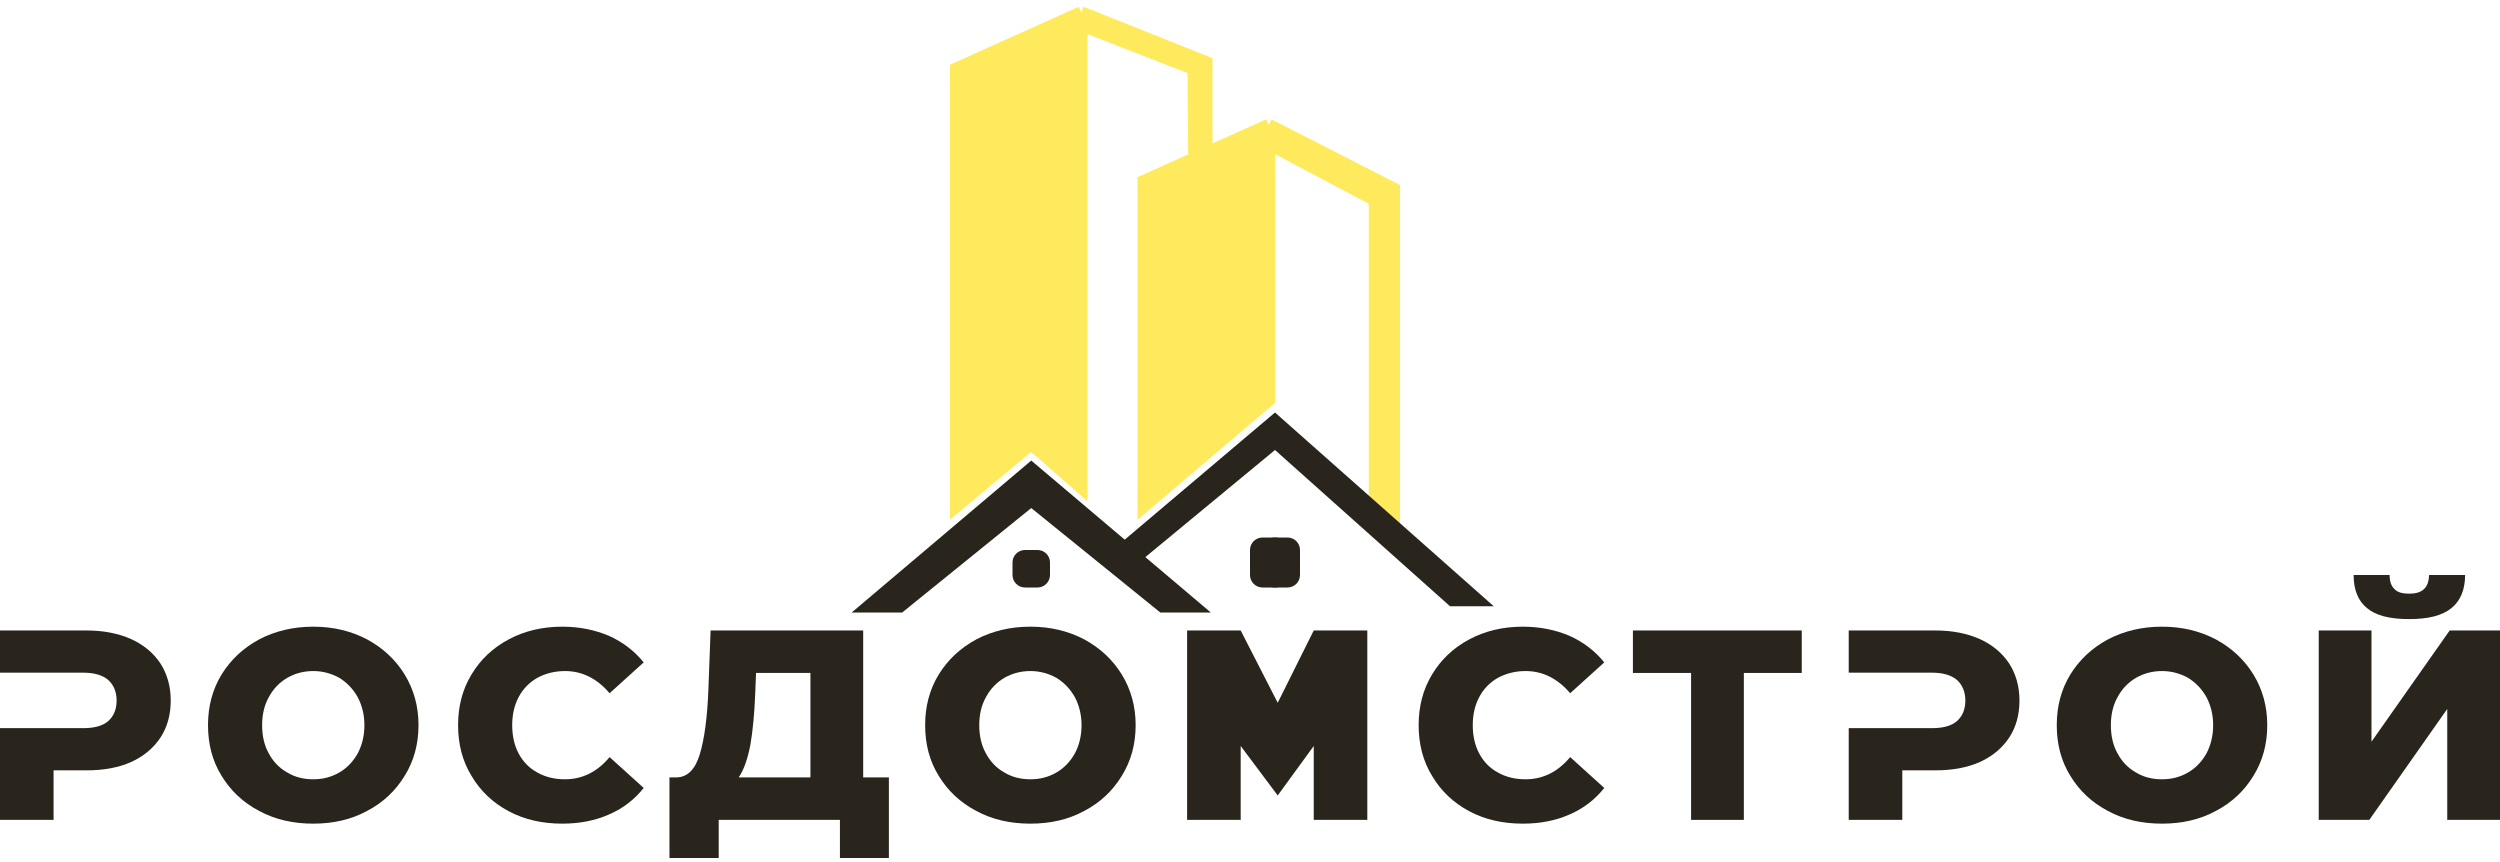
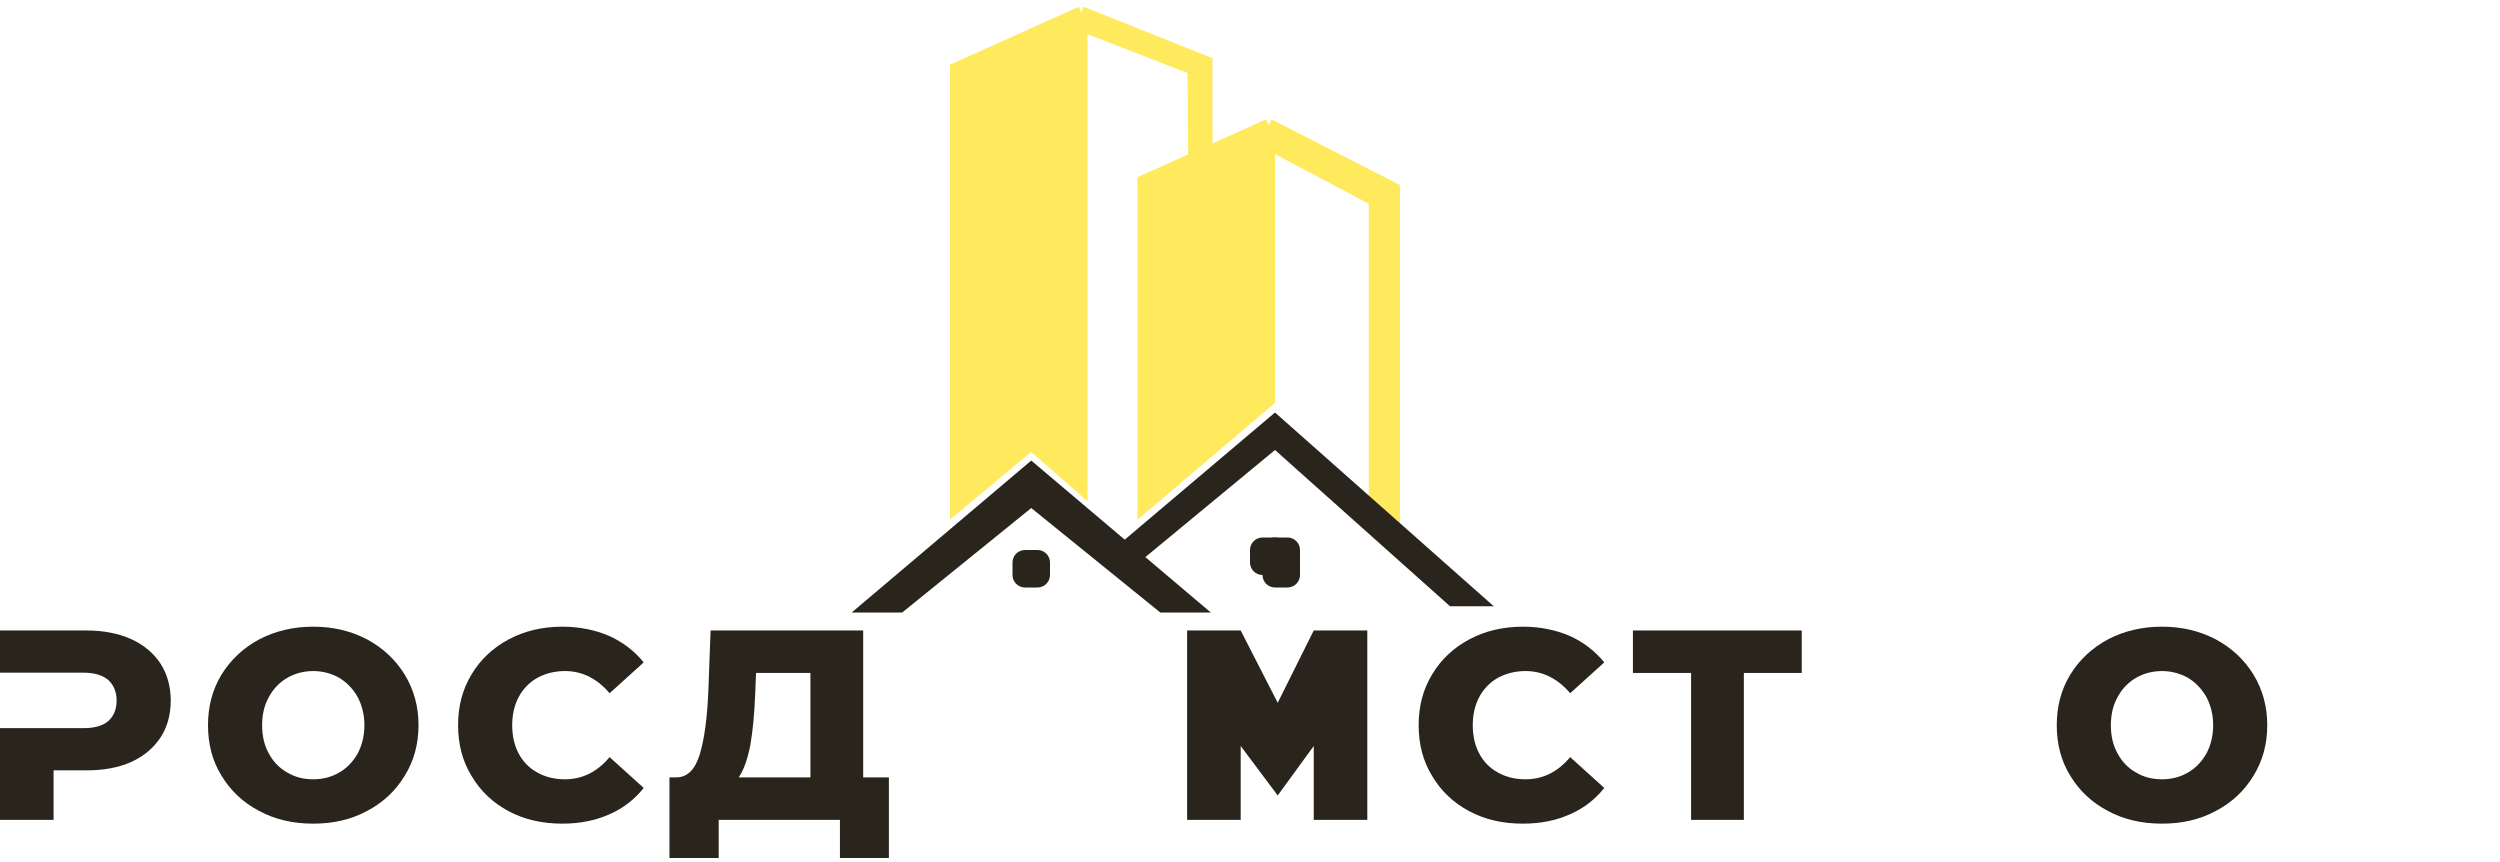
<svg xmlns="http://www.w3.org/2000/svg" width="200" height="69" viewBox="0 0 200 69" fill="none">
  <path d="M101.5 10L111.5 15.11V43L110 41.5V16L101.5 11.5V32L91.5 40.5V14.5L95.557 12.674L95.5 5.5L86.5 2V39L82.5 35.5L76.5 40.5V5.5L86.5 1L96.5 5V12.25L101.5 10Z" fill="#FFEA5D" />
  <path d="M101.5 10L111.5 15.11V43L110 41.5V16L101.5 11.5M101.5 10L96.5 12.25M101.5 10V11.5M96.5 12.25V5L86.5 1M96.5 12.25L95.557 12.674M86.5 1L76.5 5.5V40.5L82.5 35.5L86.5 39V2M86.5 1V2M95.557 12.674L91.5 14.5V40.5L101.5 32V11.5M95.557 12.674L95.5 5.5L86.5 2" stroke="#FFEA5D" />
  <path d="M82.5 37.5L69.5 48.5H72L82.5 40L93 48.5H95.5L82.5 37.5Z" fill="#29251D" stroke="#29251D" />
  <path d="M102 33L89 44L90.5 45.5L102 36L116 48.5H119.5L102 33Z" fill="#29251D" />
  <path fill-rule="evenodd" clip-rule="evenodd" d="M82 44V44C81.448 44 81 44.448 81 45V45V46V46C81 46.552 81.448 47 82 47V47H83V47C83.552 47 84 46.552 84 46V46V45V45C84 44.448 83.552 44 83 44V44H82Z" fill="#29251D" />
-   <path fill-rule="evenodd" clip-rule="evenodd" d="M101 44V44C100.448 44 100 44.448 100 45V45V46V46C100 46.552 100.448 47 101 47V47H102V47C102.552 47 103 46.552 103 46V46V45V45C103 44.448 102.552 44 102 44V44H101Z" fill="#29251D" />
  <path fill-rule="evenodd" clip-rule="evenodd" d="M102 44V44C101.448 44 101 44.448 101 45V45V46V46C101 46.552 101.448 47 102 47V47H103V47C103.552 47 104 46.552 104 46V46V45V45C104 44.448 103.552 44 103 44V44H102Z" fill="#29251D" />
  <path fill-rule="evenodd" clip-rule="evenodd" d="M101 43V43C100.448 43 100 43.448 100 44V44V45V45C100 45.552 100.448 46 101 46V46H102V46C102.552 46 103 45.552 103 45V45V44V44C103 43.448 102.552 43 102 43V43H101Z" fill="#29251D" />
  <path fill-rule="evenodd" clip-rule="evenodd" d="M102 43V43C101.448 43 101 43.448 101 44V44V45V45C101 45.552 101.448 46 102 46V46H103V46C103.552 46 104 45.552 104 45V45V44V44C104 43.448 103.552 43 103 43V43H102Z" fill="#29251D" />
  <path d="M12.836 53.078C12.273 52.234 11.494 51.585 10.498 51.13C9.481 50.676 8.29 50.438 6.927 50.438H0V53.814H6.667C7.533 53.814 8.204 54.009 8.658 54.399C9.091 54.788 9.329 55.351 9.329 56.044C9.329 56.758 9.091 57.299 8.658 57.689C8.204 58.078 7.533 58.252 6.667 58.252H0V65.59H4.286V61.628H6.927C8.29 61.628 9.481 61.412 10.498 60.957C11.494 60.503 12.273 59.853 12.836 59.009C13.377 58.187 13.659 57.191 13.659 56.044C13.659 54.918 13.377 53.922 12.836 53.078Z" fill="#29251D" />
  <path d="M20.732 64.875C22.009 65.568 23.459 65.892 25.061 65.892C26.663 65.892 28.091 65.568 29.368 64.875C30.645 64.204 31.641 63.273 32.377 62.061C33.113 60.871 33.481 59.529 33.481 58.013C33.481 56.52 33.113 55.178 32.377 53.966C31.641 52.775 30.645 51.844 29.368 51.152C28.091 50.481 26.663 50.134 25.061 50.134C23.459 50.134 22.009 50.481 20.732 51.152C19.455 51.844 18.459 52.775 17.723 53.966C16.987 55.178 16.641 56.52 16.641 58.013C16.641 59.529 16.987 60.871 17.723 62.061C18.459 63.273 19.455 64.204 20.732 64.875ZM27.139 61.801C26.511 62.169 25.818 62.343 25.061 62.343C24.282 62.343 23.589 62.169 22.983 61.801C22.355 61.455 21.857 60.935 21.511 60.286C21.143 59.637 20.97 58.879 20.97 58.013C20.97 57.169 21.143 56.412 21.511 55.762C21.857 55.113 22.355 54.593 22.983 54.225C23.589 53.879 24.282 53.684 25.061 53.684C25.818 53.684 26.511 53.879 27.139 54.225C27.745 54.593 28.243 55.113 28.611 55.762C28.957 56.412 29.152 57.169 29.152 58.013C29.152 58.879 28.957 59.637 28.611 60.286C28.243 60.935 27.745 61.455 27.139 61.801Z" fill="#29251D" />
  <path d="M40.694 64.897C41.95 65.568 43.378 65.892 44.98 65.892C46.365 65.892 47.599 65.654 48.725 65.156C49.829 64.68 50.76 63.966 51.495 63.035L48.768 60.568C47.772 61.758 46.582 62.343 45.197 62.343C44.374 62.343 43.638 62.169 42.989 61.801C42.339 61.455 41.842 60.935 41.495 60.286C41.149 59.637 40.976 58.879 40.976 58.013C40.976 57.169 41.149 56.412 41.495 55.762C41.842 55.113 42.339 54.593 42.989 54.225C43.638 53.879 44.374 53.684 45.197 53.684C46.582 53.684 47.772 54.29 48.768 55.459L51.495 52.992C50.76 52.082 49.829 51.368 48.725 50.87C47.599 50.394 46.365 50.134 44.98 50.134C43.378 50.134 41.95 50.481 40.694 51.152C39.439 51.823 38.443 52.753 37.729 53.944C36.993 55.156 36.647 56.498 36.647 58.013C36.647 59.529 36.993 60.892 37.729 62.083C38.443 63.295 39.439 64.226 40.694 64.897Z" fill="#29251D" />
  <path d="M71.111 62.191H69.055V50.438H56.847L56.674 55.113C56.587 57.407 56.349 59.139 55.981 60.351C55.613 61.563 54.985 62.191 54.098 62.191H53.557V68.642H57.496V65.59H67.194V68.642H71.111V62.191ZM60.029 59.594C60.224 58.468 60.353 57.104 60.418 55.481L60.483 53.836H64.834V62.191H59.098C59.509 61.585 59.812 60.719 60.029 59.594Z" fill="#29251D" />
-   <path d="M78.103 64.875C79.38 65.568 80.83 65.892 82.432 65.892C84.034 65.892 85.462 65.568 86.74 64.875C88.017 64.204 89.012 63.273 89.748 62.061C90.484 60.871 90.852 59.529 90.852 58.013C90.852 56.52 90.484 55.178 89.748 53.966C89.012 52.775 88.017 51.844 86.74 51.152C85.462 50.481 84.034 50.134 82.432 50.134C80.83 50.134 79.38 50.481 78.103 51.152C76.826 51.844 75.83 52.775 75.094 53.966C74.358 55.178 74.012 56.52 74.012 58.013C74.012 59.529 74.358 60.871 75.094 62.061C75.83 63.273 76.826 64.204 78.103 64.875ZM84.51 61.801C83.882 62.169 83.189 62.343 82.432 62.343C81.653 62.343 80.96 62.169 80.354 61.801C79.726 61.455 79.228 60.935 78.882 60.286C78.514 59.637 78.341 58.879 78.341 58.013C78.341 57.169 78.514 56.412 78.882 55.762C79.228 55.113 79.726 54.593 80.354 54.225C80.96 53.879 81.653 53.684 82.432 53.684C83.189 53.684 83.882 53.879 84.51 54.225C85.116 54.593 85.614 55.113 85.982 55.762C86.328 56.412 86.523 57.169 86.523 58.013C86.523 58.879 86.328 59.637 85.982 60.286C85.614 60.935 85.116 61.455 84.51 61.801Z" fill="#29251D" />
  <path d="M109.385 50.438H105.099L102.217 56.222L99.255 50.438H94.969V65.59H99.255V59.68L102.217 63.637L105.099 59.68V65.59H109.385V50.438Z" fill="#29251D" />
  <path d="M117.54 64.897C118.795 65.568 120.224 65.892 121.826 65.892C123.211 65.892 124.445 65.654 125.571 65.156C126.674 64.68 127.605 63.966 128.341 63.035L125.614 60.568C124.618 61.758 123.428 62.343 122.042 62.343C121.22 62.343 120.484 62.169 119.834 61.801C119.185 61.455 118.687 60.935 118.341 60.286C117.995 59.637 117.821 58.879 117.821 58.013C117.821 57.169 117.995 56.412 118.341 55.762C118.687 55.113 119.185 54.593 119.834 54.225C120.484 53.879 121.22 53.684 122.042 53.684C123.428 53.684 124.618 54.29 125.614 55.459L128.341 52.992C127.605 52.082 126.674 51.368 125.571 50.87C124.445 50.394 123.211 50.134 121.826 50.134C120.224 50.134 118.795 50.481 117.54 51.152C116.284 51.823 115.289 52.753 114.574 53.944C113.839 55.156 113.492 56.498 113.492 58.013C113.492 59.529 113.839 60.892 114.574 62.083C115.289 63.295 116.284 64.226 117.54 64.897Z" fill="#29251D" />
  <path d="M144.14 53.836V50.438H130.633V53.836H135.287V65.59H139.508V53.836H144.14Z" fill="#29251D" />
-   <path d="M160.734 53.078C160.172 52.234 159.392 51.585 158.397 51.13C157.379 50.676 156.189 50.438 154.825 50.438H147.898V53.814H154.565C155.431 53.814 156.102 54.009 156.557 54.399C156.99 54.788 157.228 55.351 157.228 56.044C157.228 56.758 156.99 57.299 156.557 57.689C156.102 58.078 155.431 58.252 154.565 58.252H147.898V65.59H152.184V61.628H154.825C156.189 61.628 157.379 61.412 158.397 60.957C159.392 60.503 160.172 59.853 160.734 59.009C161.276 58.187 161.557 57.191 161.557 56.044C161.557 54.918 161.276 53.922 160.734 53.078Z" fill="#29251D" />
  <path d="M168.632 64.875C169.909 65.568 171.359 65.892 172.961 65.892C174.563 65.892 175.992 65.568 177.269 64.875C178.546 64.204 179.542 63.273 180.278 62.061C181.013 60.871 181.381 59.529 181.381 58.013C181.381 56.52 181.013 55.178 180.278 53.966C179.542 52.775 178.546 51.844 177.269 51.152C175.992 50.481 174.563 50.134 172.961 50.134C171.359 50.134 169.909 50.481 168.632 51.152C167.355 51.844 166.359 52.775 165.623 53.966C164.887 55.178 164.541 56.52 164.541 58.013C164.541 59.529 164.887 60.871 165.623 62.061C166.359 63.273 167.355 64.204 168.632 64.875ZM175.039 61.801C174.412 62.169 173.719 62.343 172.961 62.343C172.182 62.343 171.489 62.169 170.883 61.801C170.256 61.455 169.758 60.935 169.411 60.286C169.043 59.637 168.87 58.879 168.87 58.013C168.87 57.169 169.043 56.412 169.411 55.762C169.758 55.113 170.256 54.593 170.883 54.225C171.489 53.879 172.182 53.684 172.961 53.684C173.719 53.684 174.412 53.879 175.039 54.225C175.645 54.593 176.143 55.113 176.511 55.762C176.857 56.412 177.052 57.169 177.052 58.013C177.052 58.879 176.857 59.637 176.511 60.286C176.143 60.935 175.645 61.455 175.039 61.801Z" fill="#29251D" />
-   <path d="M185.498 50.437V65.59H189.546L195.78 56.715V65.59H200.001V50.437H195.975L189.719 59.334V50.437H185.498ZM189.351 48.641C190.065 49.247 191.191 49.528 192.728 49.528C194.265 49.528 195.39 49.247 196.126 48.641C196.84 48.056 197.208 47.169 197.208 46H194.33C194.308 46.52 194.178 46.888 193.918 47.126C193.659 47.385 193.247 47.494 192.728 47.494C192.187 47.494 191.797 47.385 191.559 47.126C191.299 46.888 191.169 46.52 191.169 46H188.29C188.29 47.169 188.637 48.056 189.351 48.641Z" fill="#29251D" />
</svg>